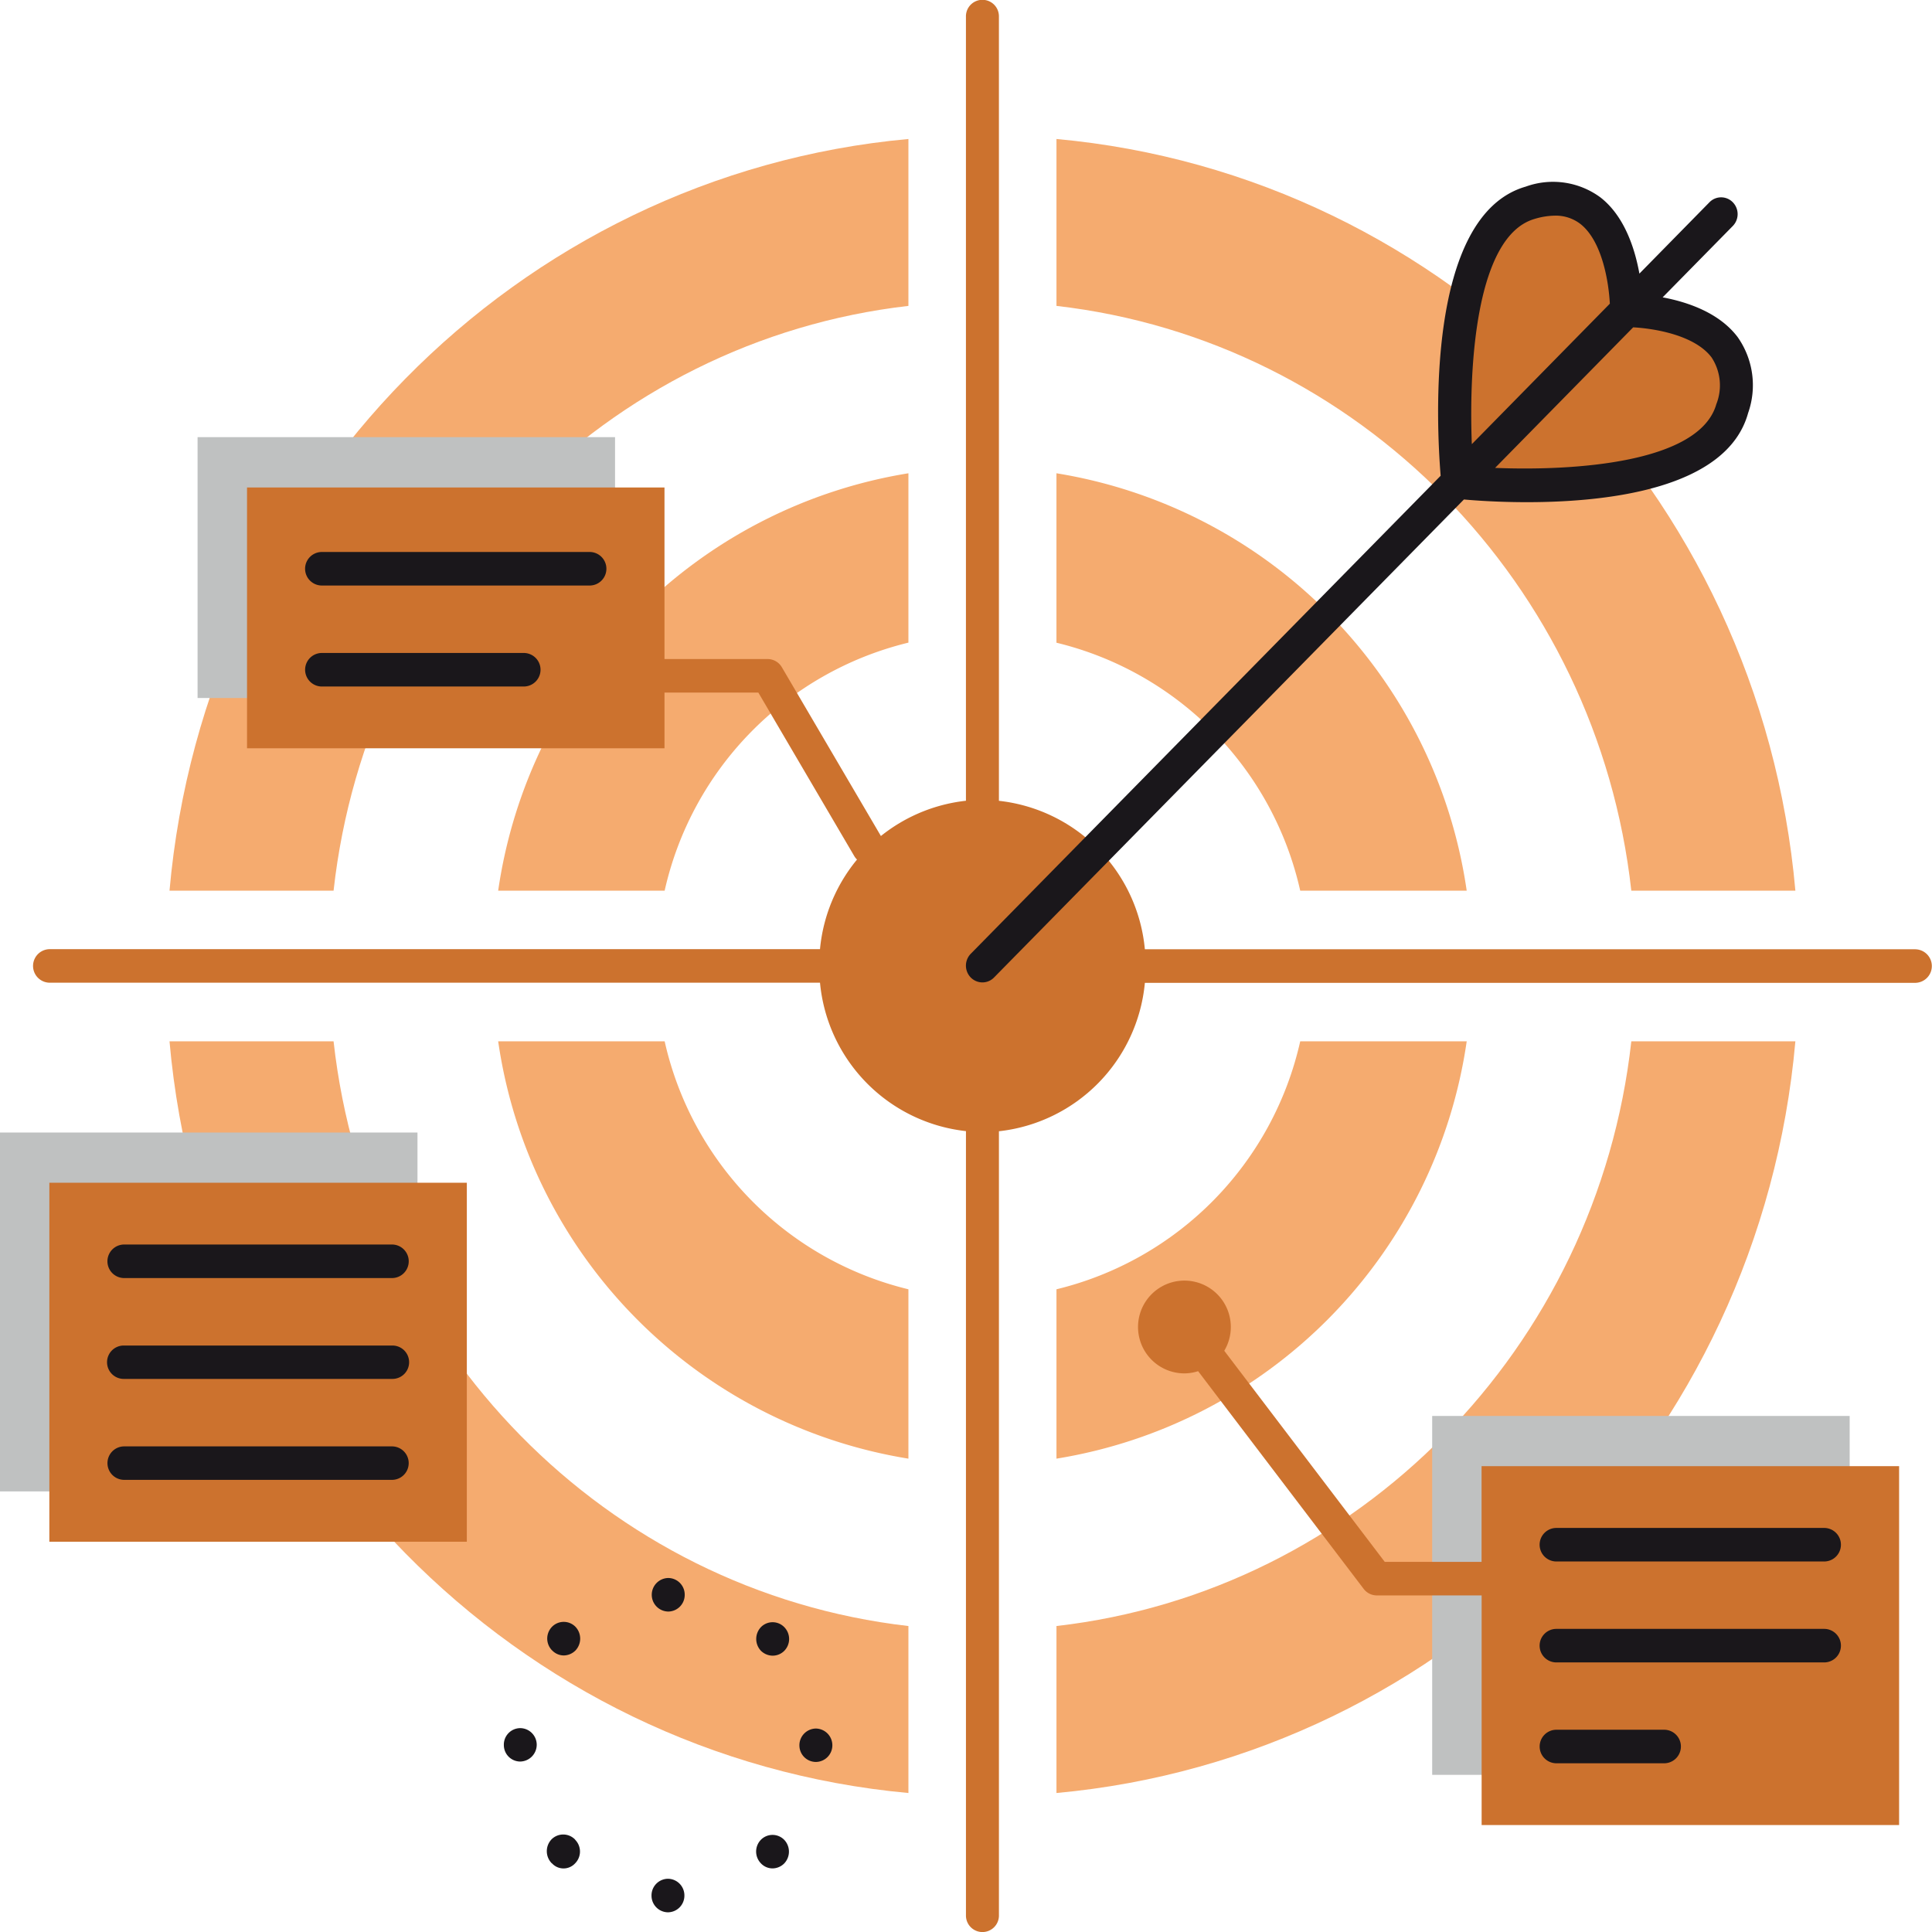
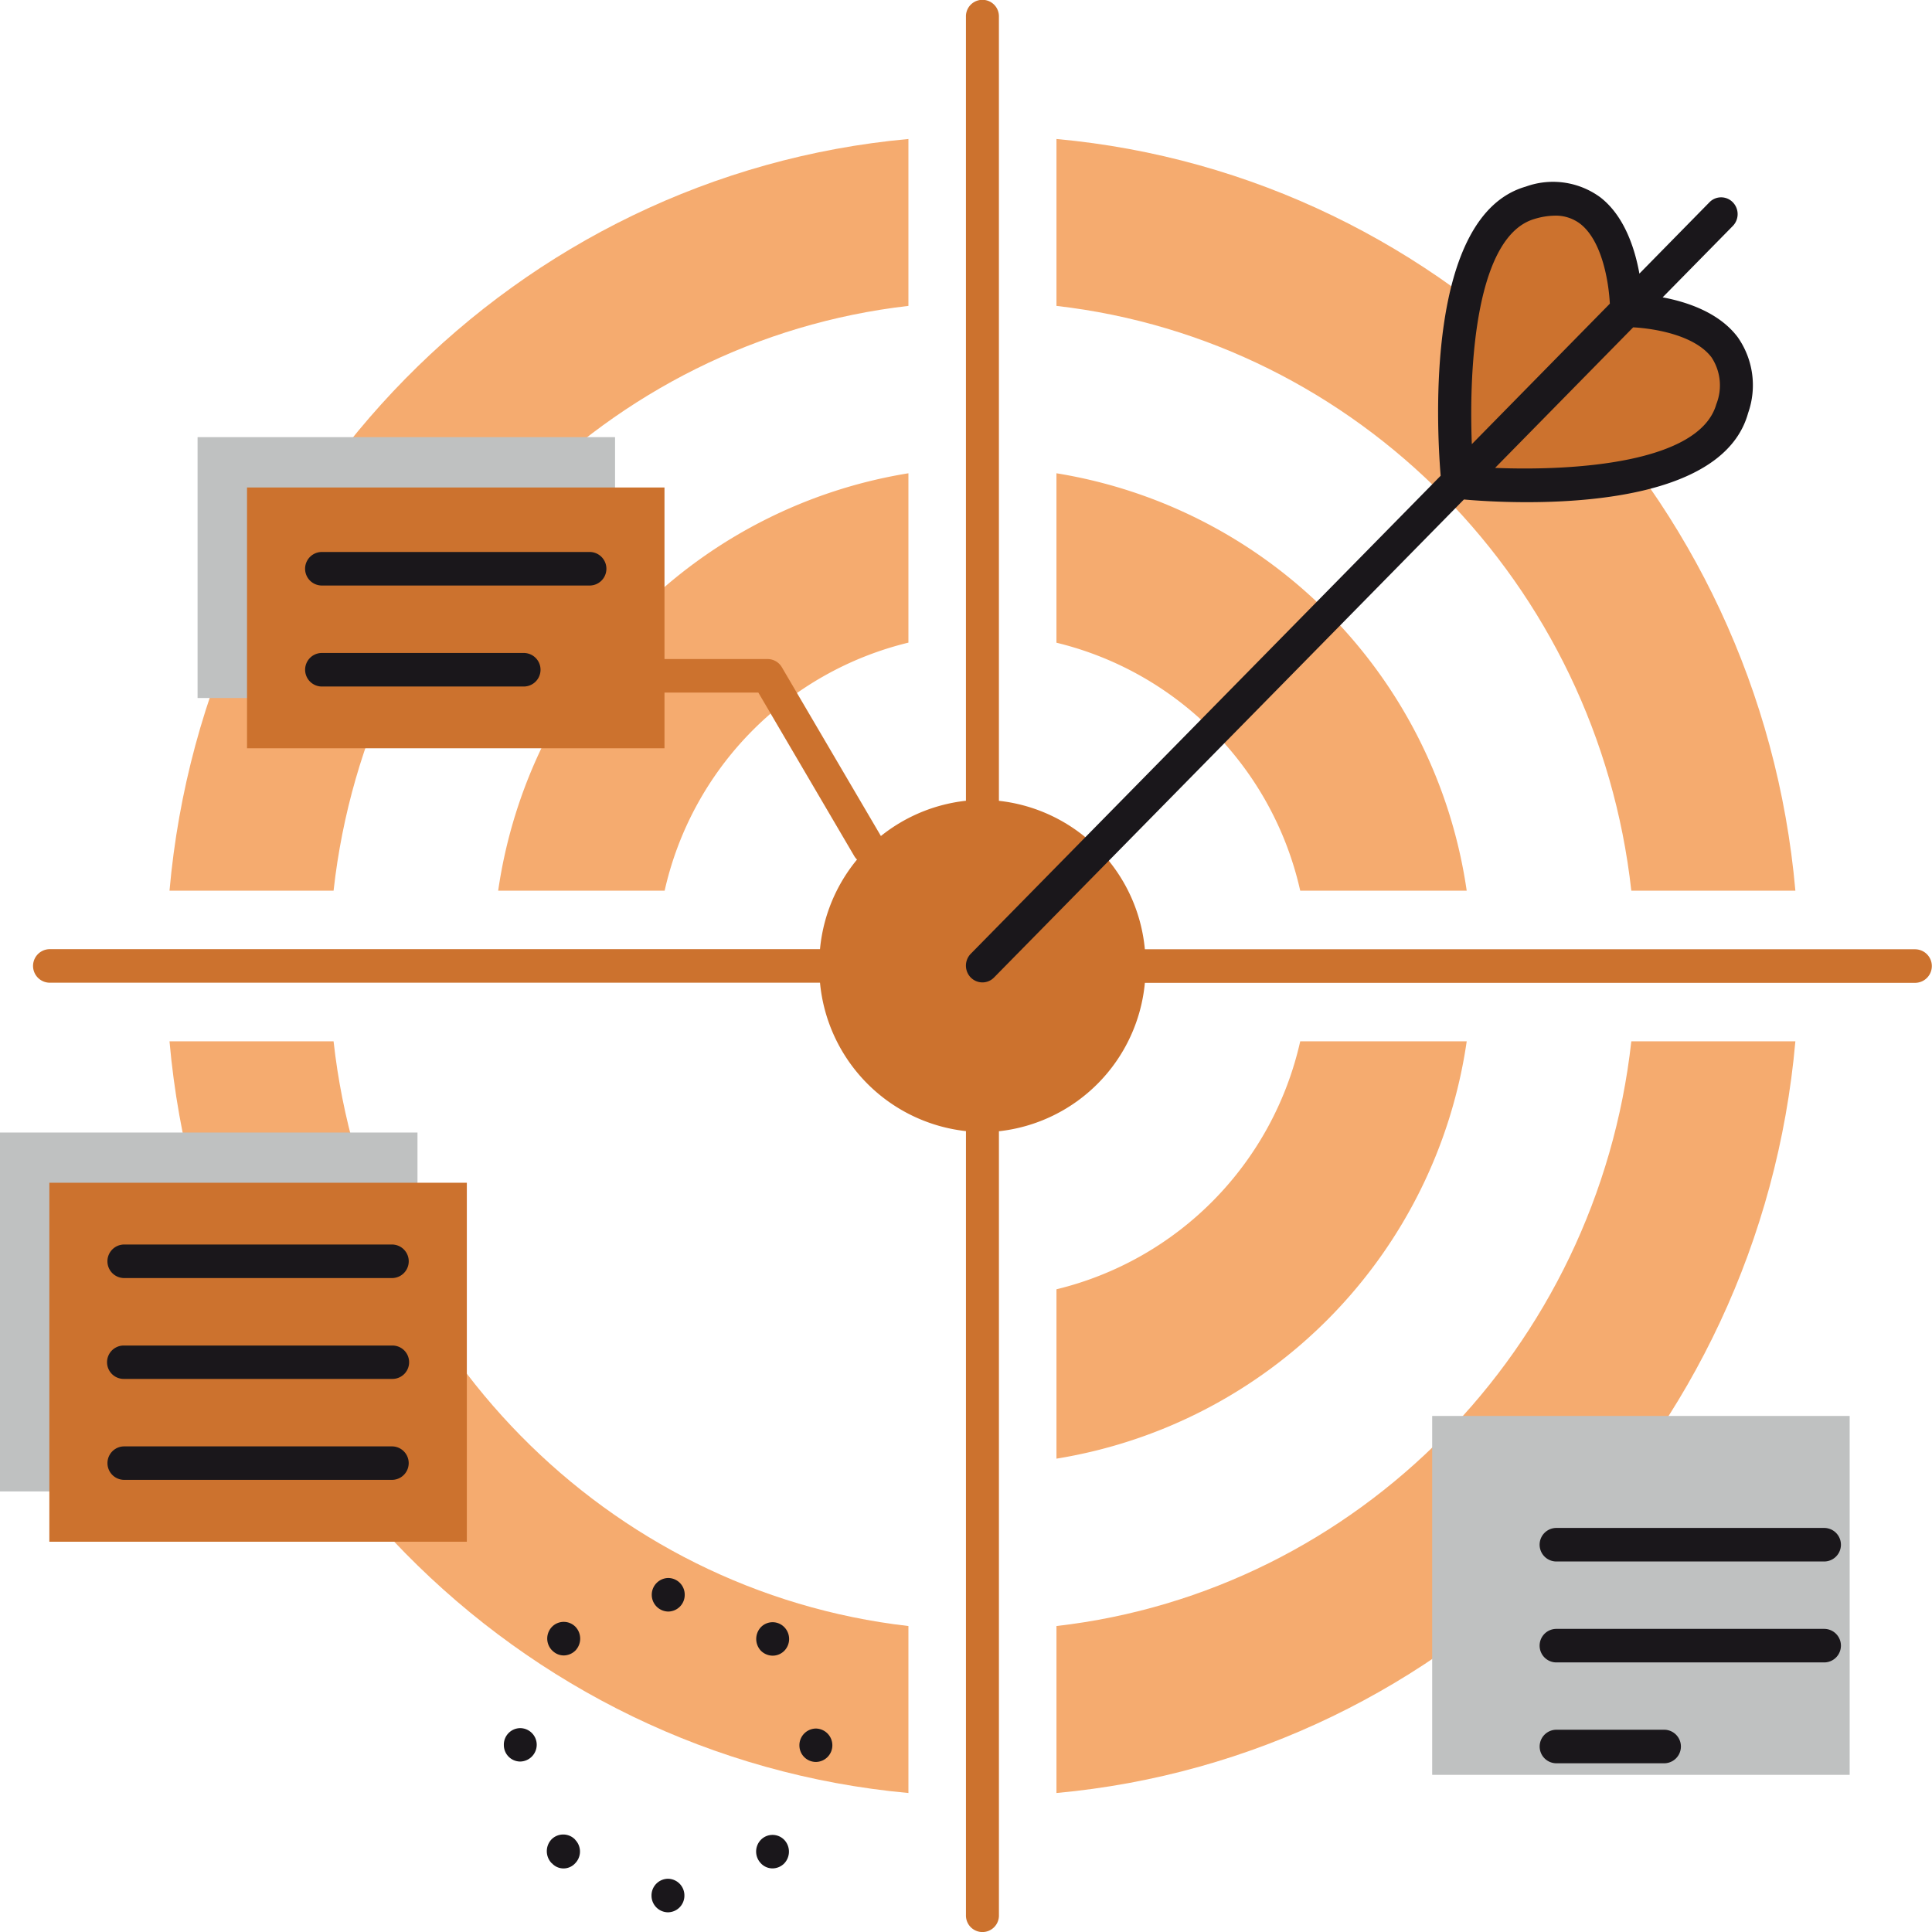
<svg xmlns="http://www.w3.org/2000/svg" width="151.001" height="151.001" viewBox="0 0 151.001 151.001">
  <defs>
    <style>
      .cls-1 {
        fill: #f5ab6f;
      }

      .cls-2 {
        fill: #cc722e;
      }

      .cls-3 {
        fill: #1a171b;
      }

      .cls-4 {
        fill: #bfc1c1;
      }
    </style>
  </defs>
  <g id="Vector_Smart_Object" data-name="Vector Smart Object" transform="translate(-491.22 -458.844)">
    <g id="Group_58" data-name="Group 58">
      <g id="Group_33" data-name="Group 33">
        <g id="Group_25" data-name="Group 25">
          <path id="Path_20" data-name="Path 20" class="cls-1" d="M618.72,528.459h12.823c-2.753-31.153-27.129-55.951-57.752-58.752v13.045C597.359,485.46,616.059,504.483,618.72,528.459Z" />
        </g>
        <g id="Group_26" data-name="Group 26">
          <path id="Path_21" data-name="Path 21" class="cls-1" d="M573.791,585.931v13.051c30.623-2.807,55-27.6,57.752-58.752H618.72C616.059,564.206,597.359,583.229,573.791,585.931Z" />
        </g>
        <g id="Group_27" data-name="Group 27">
          <path id="Path_22" data-name="Path 22" class="cls-1" d="M517.291,540.23H504.468c2.759,31.154,27.129,55.945,57.752,58.752V585.931C538.652,583.229,519.953,564.206,517.291,540.23Z" />
        </g>
        <g id="Group_28" data-name="Group 28">
          <path id="Path_23" data-name="Path 23" class="cls-1" d="M562.22,482.752V469.707c-30.623,2.8-54.993,27.6-57.752,58.752h12.823C519.953,504.483,538.652,485.46,562.22,482.752Z" />
        </g>
        <g id="Group_29" data-name="Group 29">
          <path id="Path_24" data-name="Path 24" class="cls-1" d="M562.22,509.071V495.834a38.648,38.648,0,0,0-32.064,32.625h13.011A25.747,25.747,0,0,1,562.22,509.071Z" />
        </g>
        <g id="Group_30" data-name="Group 30">
          <path id="Path_25" data-name="Path 25" class="cls-1" d="M592.843,528.459h13.011a38.648,38.648,0,0,0-32.064-32.625v13.243A25.739,25.739,0,0,1,592.843,528.459Z" />
        </g>
        <g id="Group_31" data-name="Group 31">
          <path id="Path_26" data-name="Path 26" class="cls-1" d="M573.791,559.612v13.237a38.642,38.642,0,0,0,32.064-32.619H592.843A25.749,25.749,0,0,1,573.791,559.612Z" />
        </g>
        <g id="Group_32" data-name="Group 32">
-           <path id="Path_27" data-name="Path 27" class="cls-1" d="M543.168,540.23H530.156a38.641,38.641,0,0,0,32.064,32.619V559.612A25.739,25.739,0,0,1,543.168,540.23Z" />
-         </g>
+           </g>
      </g>
      <g id="Group_34" data-name="Group 34">
        <path id="Path_28" data-name="Path 28" class="cls-2" d="M640.933,533.034H580.7a12.87,12.87,0,0,0-11.407-11.6V460.155a1.289,1.289,0,1,0-2.577,0v61.274a12.876,12.876,0,0,0-11.407,11.6H495.078a1.311,1.311,0,0,0,0,2.621H555.31a12.876,12.876,0,0,0,11.407,11.6v61.274a1.289,1.289,0,1,0,2.577,0V547.26a12.87,12.87,0,0,0,11.407-11.6h60.232a1.311,1.311,0,0,0,0-2.621Z" />
      </g>
      <g id="Group_39" data-name="Group 39">
        <g id="Group_37" data-name="Group 37">
          <g id="Group_35" data-name="Group 35">
            <path id="Path_29" data-name="Path 29" class="cls-2" d="M618.344,483.117l-13.188,13.41s19.314,1.985,21.459-5.762S618.344,483.117,618.344,483.117Z" />
          </g>
          <g id="Group_36" data-name="Group 36">
            <path id="Path_30" data-name="Path 30" class="cls-2" d="M618.344,483.11s.091-10.6-7.518-8.421-5.67,21.83-5.67,21.83Z" />
          </g>
        </g>
        <g id="Group_38" data-name="Group 38">
          <path id="Path_31" data-name="Path 31" class="cls-3" d="M627.034,485.194c-1.44-1.91-3.92-2.745-5.865-3.11l5.482-5.577a1.326,1.326,0,0,0,0-1.855,1.272,1.272,0,0,0-1.823,0l-5.476,5.577c-.359-1.985-1.179-4.507-3.051-5.96a6.249,6.249,0,0,0-5.828-.841c-7.858,2.257-6.971,18.721-6.655,22.6l-36.725,37.361a1.326,1.326,0,0,0,0,1.855,1.283,1.283,0,0,0,.912.383,1.269,1.269,0,0,0,.906-.383l36.725-37.361c.972.087,2.753.21,4.923.21,6.266,0,15.649-1.026,17.29-6.968A6.533,6.533,0,0,0,627.034,485.194Zm-15.862-9.243a5.729,5.729,0,0,1,1.586-.253,3.162,3.162,0,0,1,1.975.643c1.72,1.342,2.224,4.581,2.309,6.238l-10.787,10.98C606.013,487.383,606.59,477.262,611.172,475.951Zm14.2,14.455c-1.288,4.655-11.231,5.255-17.3,5.008l10.793-10.986c1.623.087,4.8.593,6.126,2.349A3.978,3.978,0,0,1,625.375,490.406Z" />
        </g>
      </g>
      <g id="Group_45" data-name="Group 45">
        <g id="Group_40" data-name="Group 40">
          <rect id="Rectangle_5" data-name="Rectangle 5" class="cls-4" width="32.63" height="28.05" transform="translate(603.156 569.512)" />
        </g>
        <g id="Group_41" data-name="Group 41">
-           <path id="Path_32" data-name="Path 32" class="cls-2" d="M607.016,573.436v7.481h-7.566l-12.544-16.5a3.626,3.626,0,1,0-3.1,1.768,3.648,3.648,0,0,0,1.057-.173L597.8,583.025a1.291,1.291,0,0,0,1.021.513h8.2v17.948h32.629v-28.05Z" />
-         </g>
+           </g>
        <g id="Group_42" data-name="Group 42">
          <path id="Path_33" data-name="Path 33" class="cls-3" d="M633.828,588.775h-21a1.311,1.311,0,0,1,0-2.621h21a1.311,1.311,0,0,1,0,2.621Z" />
        </g>
        <g id="Group_43" data-name="Group 43">
          <path id="Path_34" data-name="Path 34" class="cls-3" d="M633.828,580.886h-21a1.311,1.311,0,0,1,0-2.621h21a1.311,1.311,0,0,1,0,2.621Z" />
        </g>
        <g id="Group_44" data-name="Group 44">
          <path id="Path_35" data-name="Path 35" class="cls-3" d="M621.321,596.658h-8.49a1.311,1.311,0,0,1,0-2.621h8.49a1.311,1.311,0,0,1,0,2.621Z" />
        </g>
      </g>
      <g id="Group_51" data-name="Group 51">
        <g id="Group_46" data-name="Group 46">
          <rect id="Rectangle_6" data-name="Rectangle 6" class="cls-4" width="32.629" height="28.05" transform="translate(491.22 547.36)" />
        </g>
        <g id="Group_47" data-name="Group 47">
          <rect id="Rectangle_7" data-name="Rectangle 7" class="cls-2" width="32.63" height="28.057" transform="translate(495.077 551.285)" />
        </g>
        <g id="Group_48" data-name="Group 48">
          <path id="Path_36" data-name="Path 36" class="cls-3" d="M521.891,566.617h-21a1.3,1.3,0,0,1,0-2.609h21a1.3,1.3,0,0,1,0,2.609Z" />
        </g>
        <g id="Group_49" data-name="Group 49">
          <path id="Path_37" data-name="Path 37" class="cls-3" d="M521.891,558.734h-21a1.311,1.311,0,0,1,0-2.621h21a1.311,1.311,0,0,1,0,2.621Z" />
        </g>
        <g id="Group_50" data-name="Group 50">
          <path id="Path_38" data-name="Path 38" class="cls-3" d="M521.891,574.506h-21a1.308,1.308,0,0,1,0-2.615h21a1.308,1.308,0,0,1,0,2.615Z" />
        </g>
      </g>
      <g id="Group_56" data-name="Group 56">
        <g id="Group_52" data-name="Group 52">
          <rect id="Rectangle_8" data-name="Rectangle 8" class="cls-4" width="32.629" height="20.389" transform="translate(506.662 493.01)" />
        </g>
        <g id="Group_53" data-name="Group 53">
          <path id="Path_39" data-name="Path 39" class="cls-2" d="M560.19,524.391l-7.864-13.4a1.292,1.292,0,0,0-1.106-.637h-8.065v-13.41H510.527v20.384h32.629v-4.352h7.335l7.487,12.761a1.275,1.275,0,0,0,1.106.643,1.226,1.226,0,0,0,.656-.192A1.32,1.32,0,0,0,560.19,524.391Z" />
        </g>
        <g id="Group_54" data-name="Group 54">
          <path id="Path_40" data-name="Path 40" class="cls-3" d="M537.34,504.607h-21a1.311,1.311,0,0,1,0-2.621h21a1.311,1.311,0,0,1,0,2.621Z" />
        </g>
        <g id="Group_55" data-name="Group 55">
          <path id="Path_41" data-name="Path 41" class="cls-3" d="M532.192,512.5h-15.85a1.311,1.311,0,0,1,0-2.621h15.85a1.311,1.311,0,0,1,0,2.621Z" />
        </g>
      </g>
      <g id="Group_57" data-name="Group 57">
        <path id="Path_42" data-name="Path 42" class="cls-3" d="M542.141,606.995a1.3,1.3,0,0,1,1.288-1.311h0a1.3,1.3,0,0,1,1.282,1.311h0a1.3,1.3,0,0,1-1.282,1.311h0A1.3,1.3,0,0,1,542.141,606.995Zm1.288-1.311Zm7.262-1.206a1.322,1.322,0,0,1,0-1.842h0a1.276,1.276,0,0,1,1.817,0h0a1.337,1.337,0,0,1,0,1.855h0a1.3,1.3,0,0,1-.912.383h0A1.244,1.244,0,0,1,550.691,604.479Zm-16.33,0-.012-.006h0l-.018-.012h0a1.345,1.345,0,0,1,0-1.861h0a1.29,1.29,0,0,1,1.829.012h0l.012.012h0v.012h0a1.311,1.311,0,0,1,0,1.842h0a1.231,1.231,0,0,1-.9.4h0A1.218,1.218,0,0,1,534.362,604.479Zm19.338-9.224a1.308,1.308,0,0,1,1.288-1.311h0a1.308,1.308,0,0,1,1.288,1.311h0a1.3,1.3,0,0,1-1.288,1.3h0A1.291,1.291,0,0,1,553.7,595.254Zm-23.1-.043a1.29,1.29,0,0,1,1.282-1.3h0a1.3,1.3,0,0,1,1.288,1.3h0a1.315,1.315,0,0,1-1.3,1.311h0A1.285,1.285,0,0,1,530.6,595.211Zm20.1-7.339a1.345,1.345,0,0,1,0-1.861h0a1.274,1.274,0,0,1,1.829.018h0a1.322,1.322,0,0,1-.012,1.842h0a1.288,1.288,0,0,1-.906.377h0A1.324,1.324,0,0,1,550.7,587.872Zm-16.33-.037a1.318,1.318,0,0,1,0-1.849h0a1.283,1.283,0,0,1,1.823,0h0a1.345,1.345,0,0,1,0,1.861h0a1.32,1.32,0,0,1-.912.383h0A1.261,1.261,0,0,1,534.374,587.835Zm9.079-3.036a1.308,1.308,0,0,1-1.288-1.311h0a1.311,1.311,0,0,1,1.3-1.311h0a1.3,1.3,0,0,1,1.276,1.311h0a1.3,1.3,0,0,1-1.288,1.311Z" />
      </g>
    </g>
  </g>
</svg>